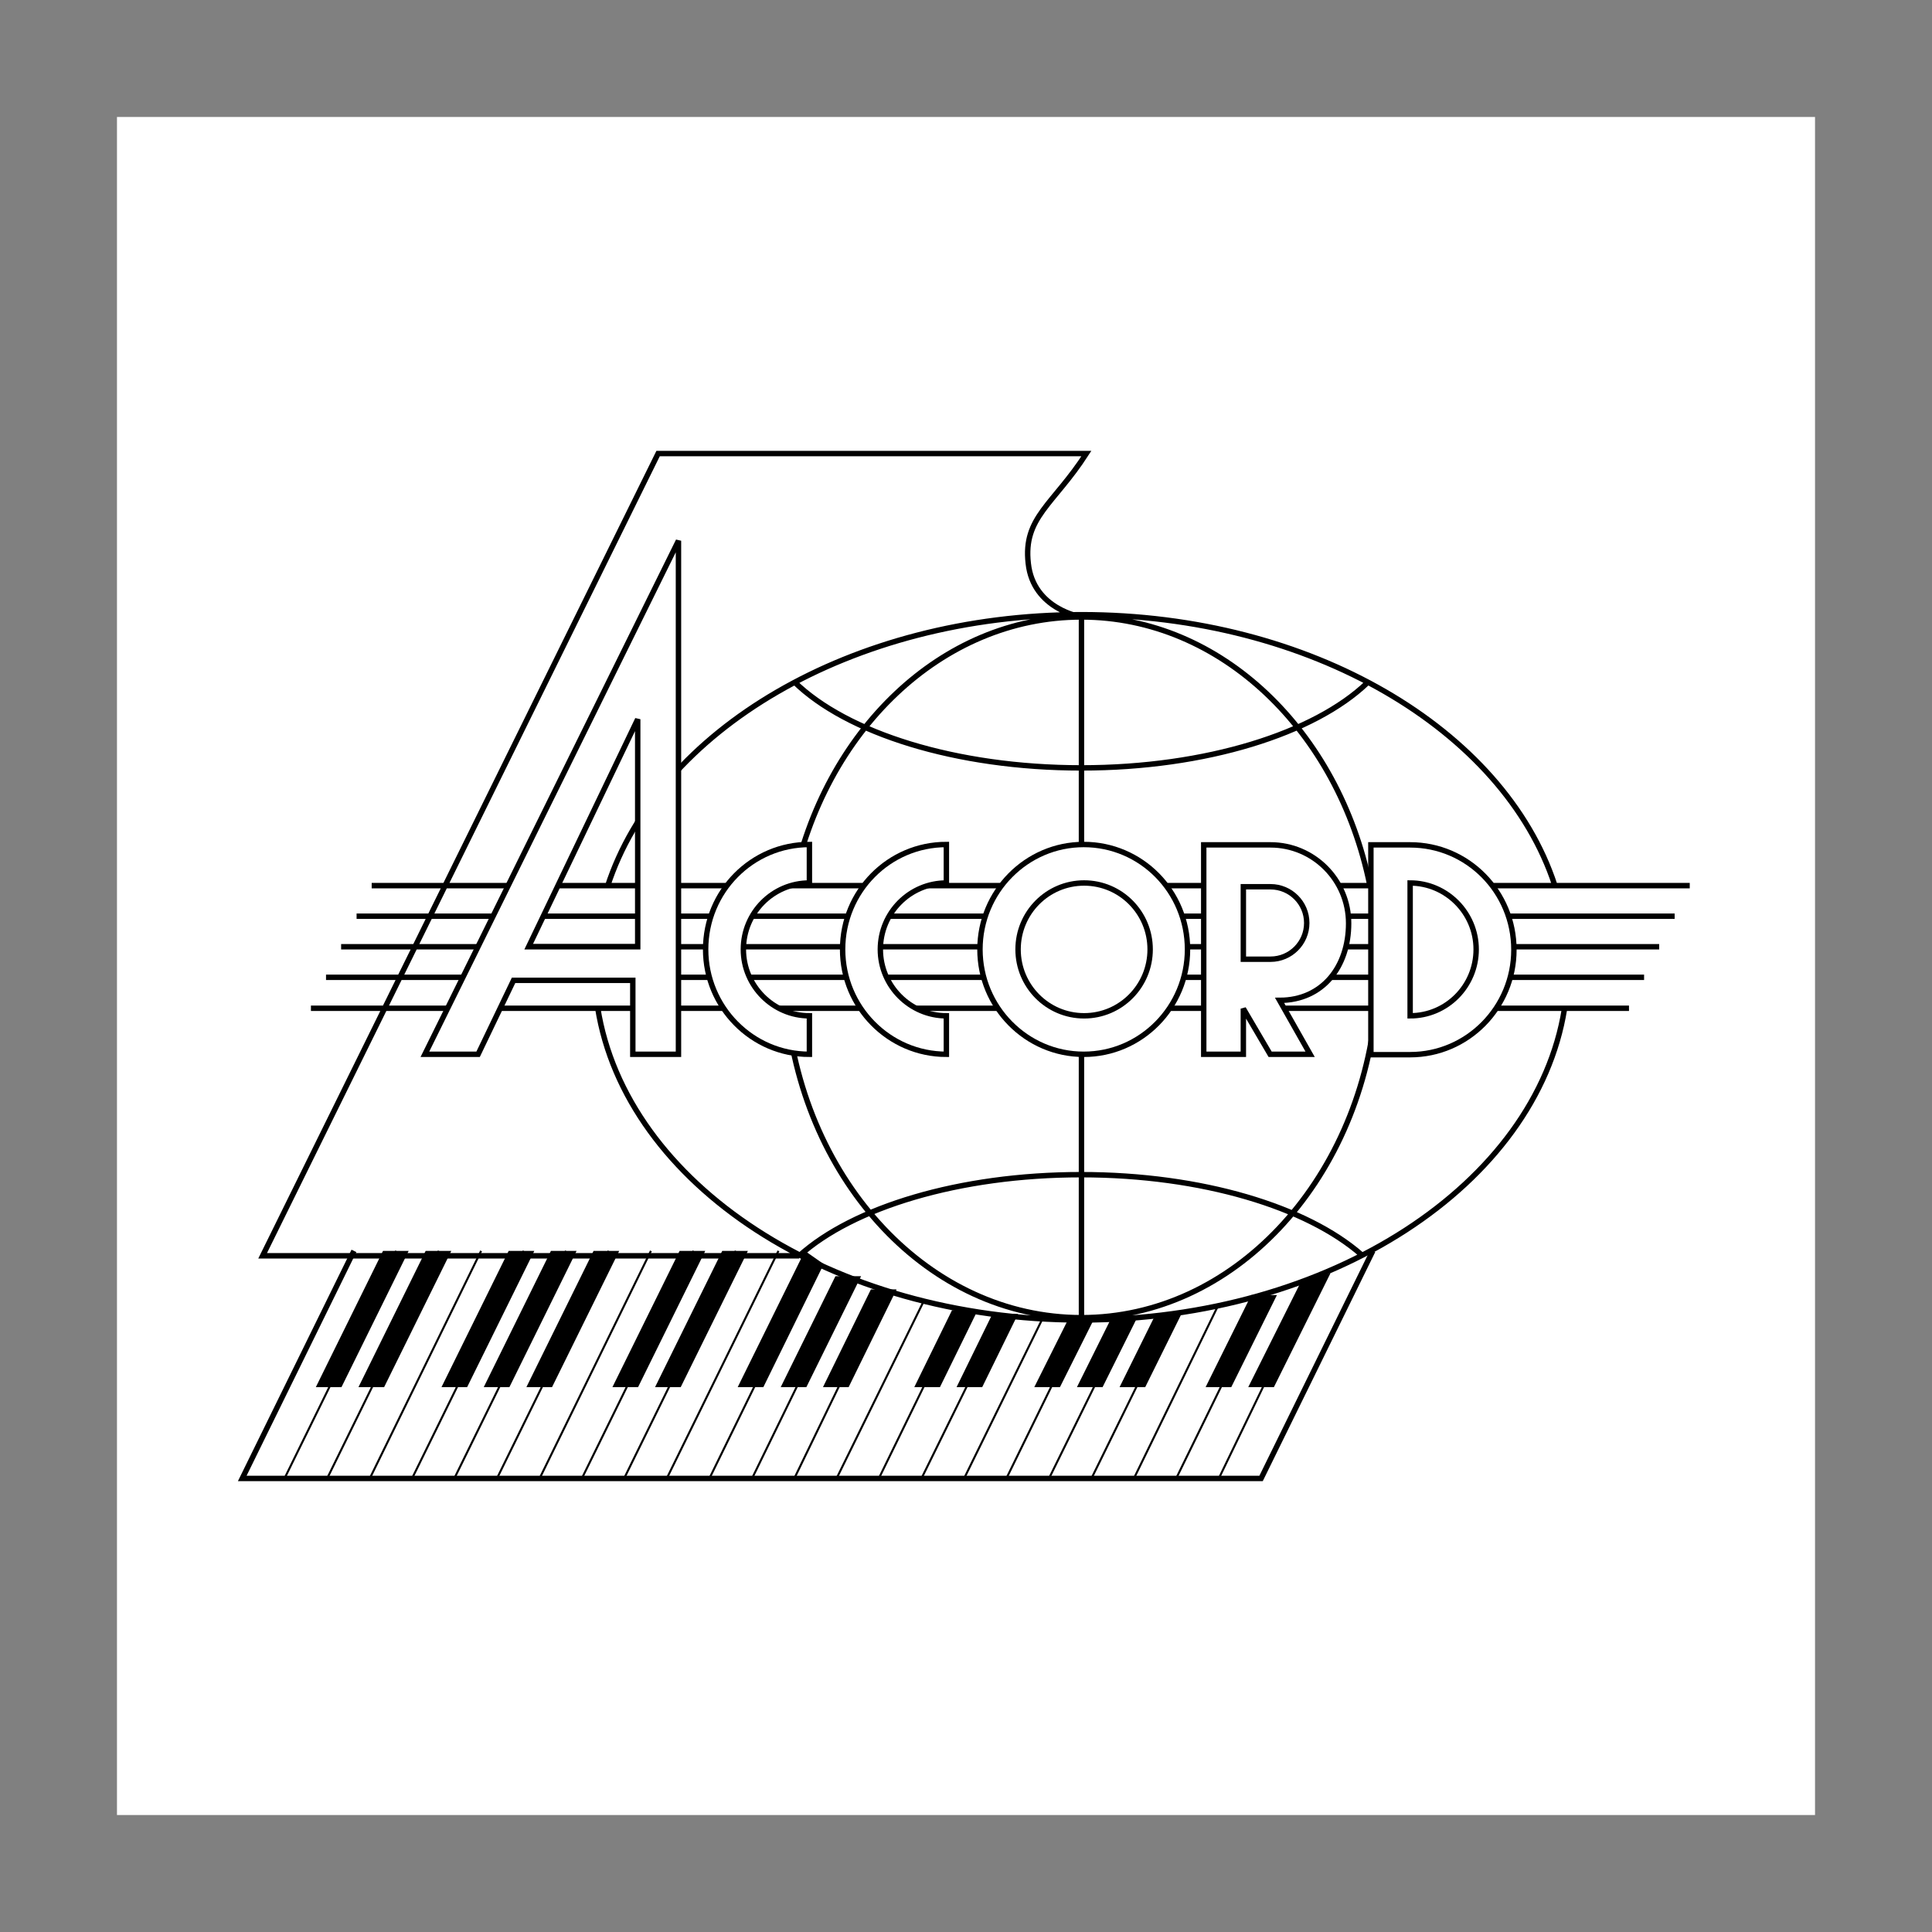
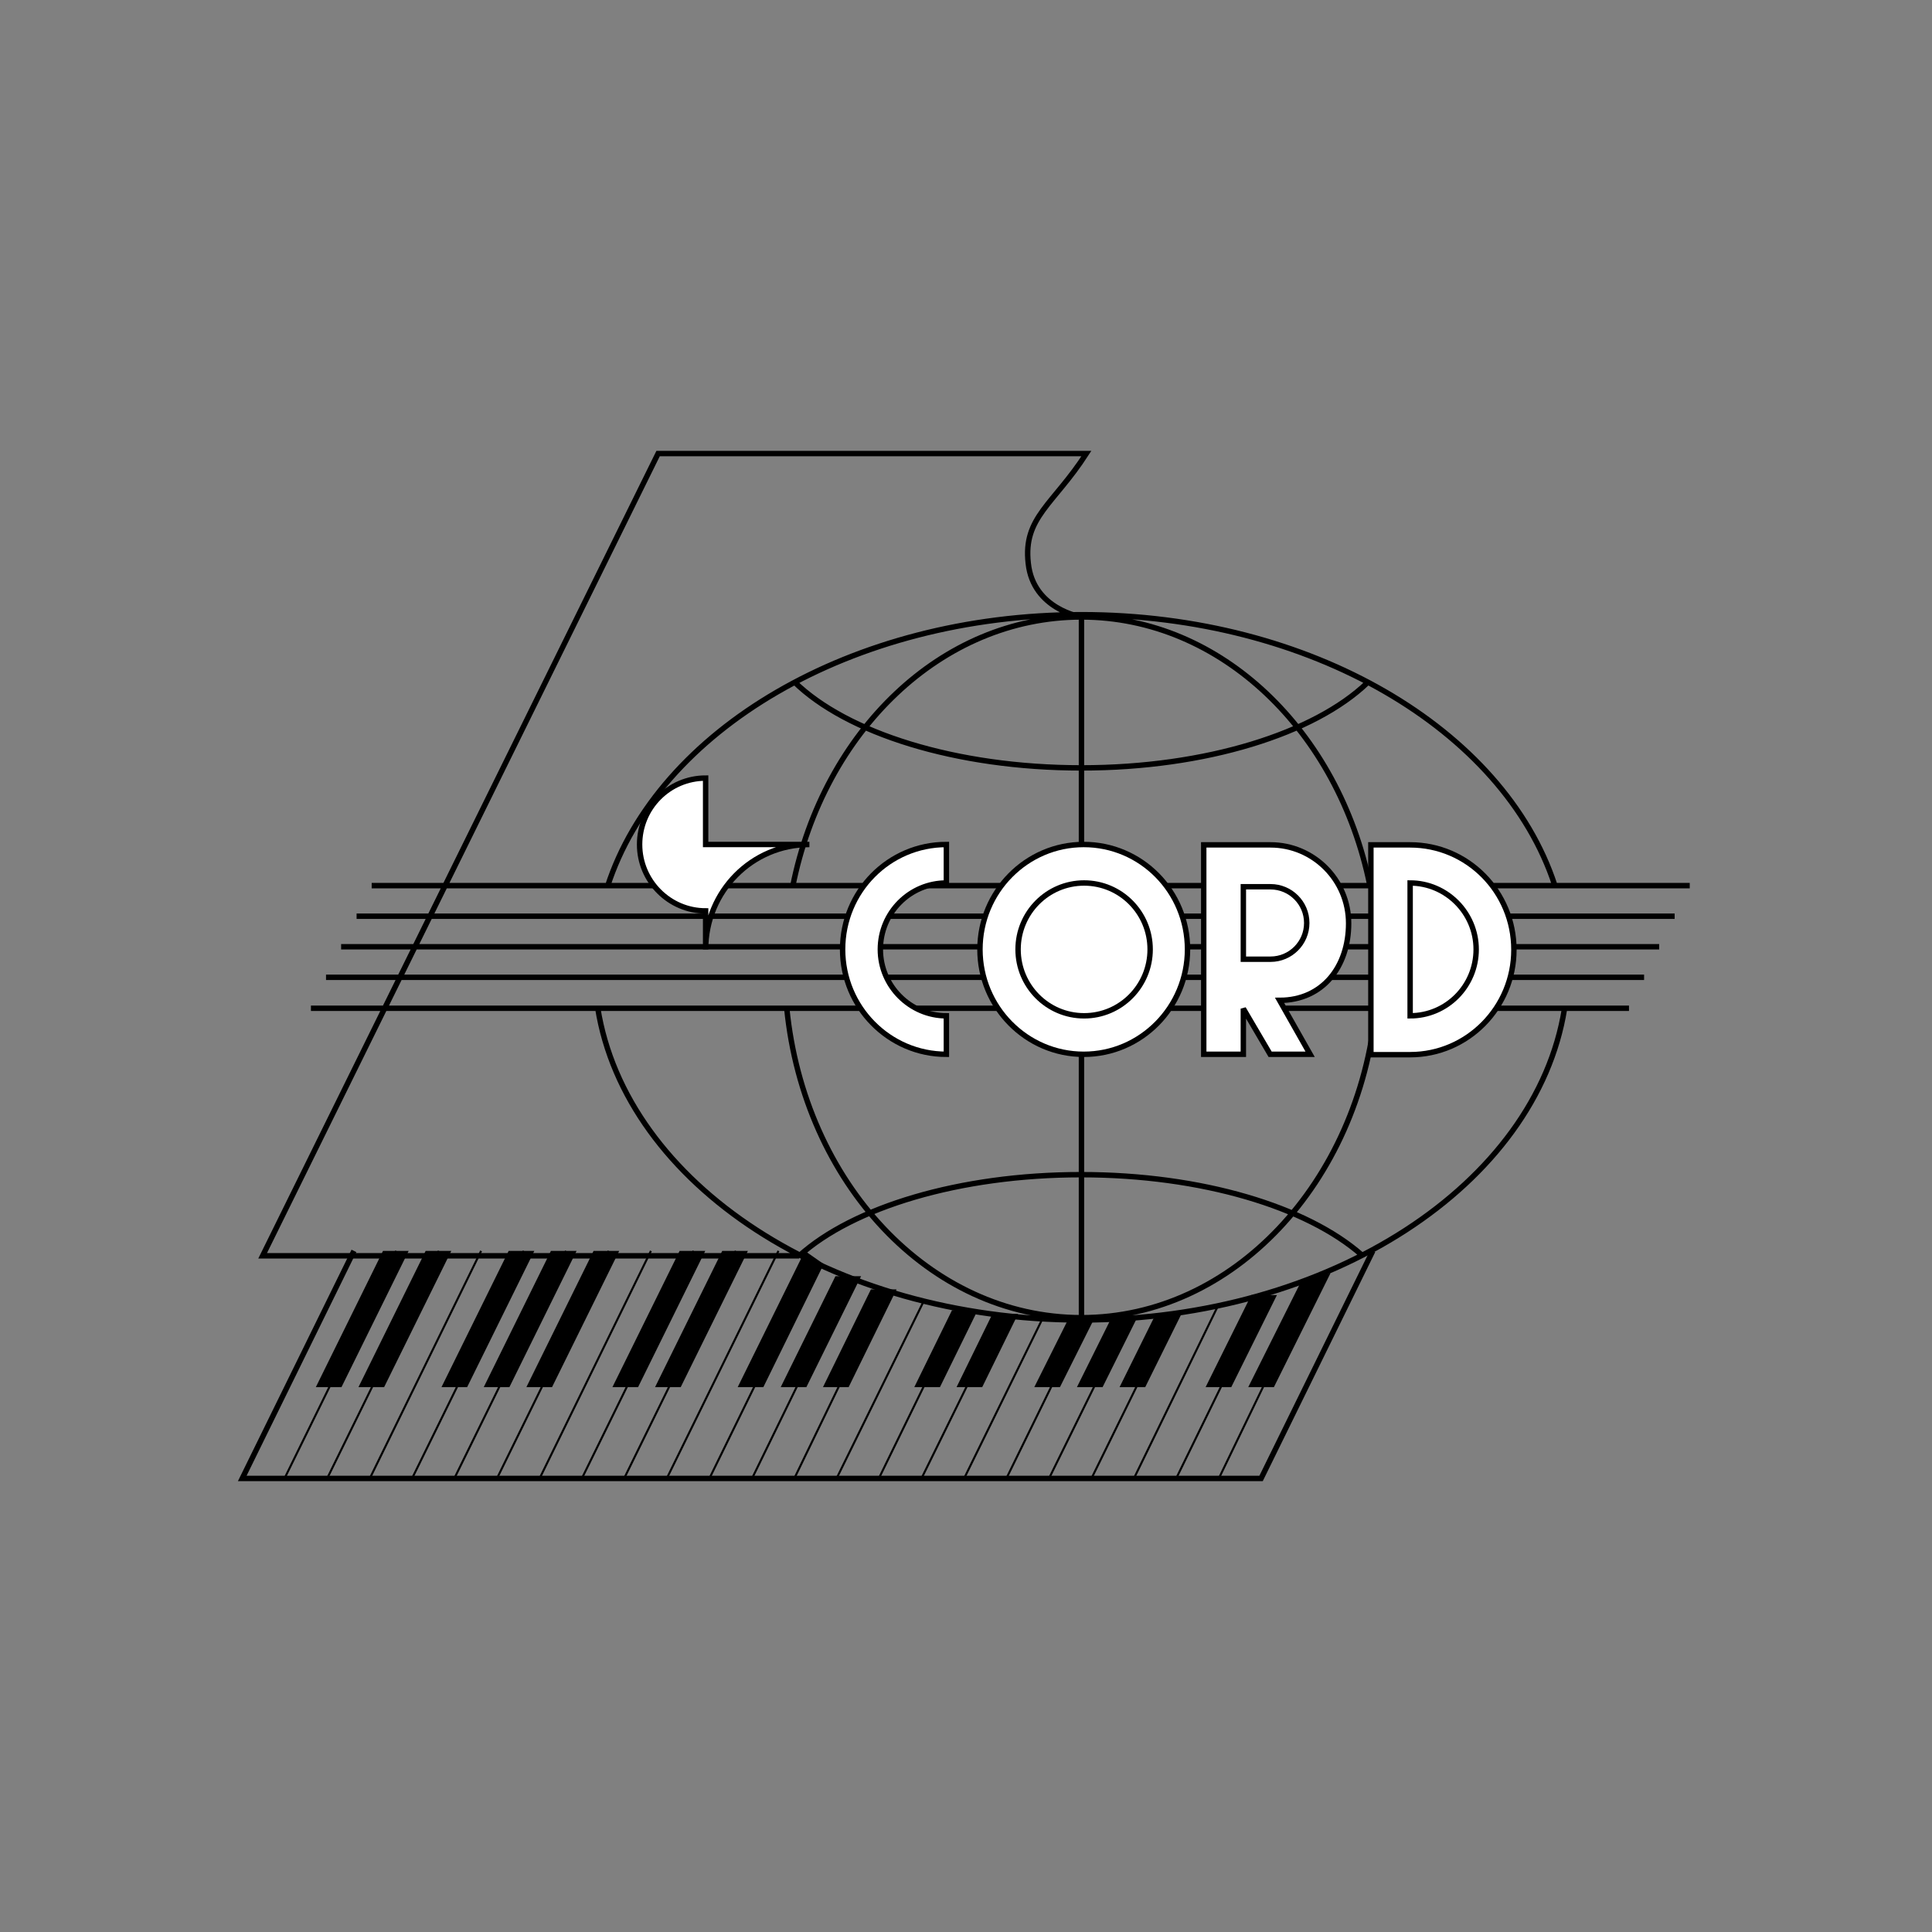
<svg xmlns="http://www.w3.org/2000/svg" version="1.1" id="Layer_1" x="0px" y="0px" viewBox="0 0 512 512" style="enable-background:new 0 0 512 512;" xml:space="preserve">
  <rect x="0" y="0" width="512" height="512" fill="#808080" stroke="none" />
  <style type="text/css">
	.st0{fill:#FFFFFF;}
	.st1{fill:none;stroke:#000000;stroke-width:1.435;stroke-miterlimit:2.613;}
	.st2{fill:none;stroke:#000000;stroke-width:0.538;stroke-miterlimit:2.613;}
	.st3{fill:#FFFFFF;stroke:#000000;stroke-width:1.435;stroke-miterlimit:2.613;}
</style>
  <g>
-     <path class="st0" d="M31,481h450V31H31V481z" />
    <path class="st1" d="M98.5,234.7h349.3 M94.5,242.8h349.3 M90.4,250.9h349.3 M86.4,259h349.3 M82.4,267.2h349.3 M362.3,181   c-13.9,13.3-42.6,22.5-75.7,22.5c-33.4,0-62.3-9.3-76.1-22.8 M211.8,332.8c14.2-12.8,42.4-21.5,74.7-21.5   c32.1,0,59.9,8.6,74.3,21.2 M210.1,234.8c8.2-40.9,39.3-71.3,76.5-71.3c37,0,68.1,30.3,76.4,71 M364.6,267.3   c-4.6,46.1-37.8,81.9-78,81.9c-40.3,0-73.5-35.8-78.1-82 M161,234.9c13.4-41.3,64.5-72,125.6-72c60.8,0,111.9,30.5,125.4,71.6    M414.6,267.4c-7.5,46.4-62,82.4-128.1,82.4c-66.2,0-120.7-36.1-128.1-82.7 M286.6,163.5v71.1 M286.6,267.9v81.3 M211.8,332.8H69.6   l104.8-212.6h113.5c-8.7,13.5-16.8,16.9-15.4,29.1c1.3,12.2,14.1,14.2,14.1,14.2" />
    <path class="st2" d="M105,331.5l-29.6,60.3 M116.3,331.5l-29.6,60.3 M127.5,331.5L98,391.8 M138.8,331.5l-29.6,60.3 M150,331.5   l-29.6,60.3 M161.3,331.5l-29.6,60.3 M172.5,331.5L143,391.8 M183.8,331.5l-29.6,60.3 M195,331.5l-29.6,60.3 M206.3,331.5   l-29.6,60.3 M215.5,335.6L188,391.8 M225.2,338.7l-25.9,53.1 M234.8,341.6l-24.3,50.2 M245,344.4l-23.3,47.4 M254.9,346.7l-22,45.1    M265.4,348.7l-21.2,43.1 M276.5,349l-21,42.8 M287.5,349.3l-20.8,42.5 M299.2,348.7L278,391.8 M310.5,348.5l-21.3,43.4 M323,345.6   l-22.5,46.2 M335.4,343.3l-23.7,48.5 M348.8,338.4L323,391.8" />
    <path class="st1" d="M93.8,331.5l-29.6,60.3h270l29.6-60.3" />
    <path d="M101.5,331.5l-17.8,36.1h6.8l17.8-36.1H101.5z M112.8,331.5L95,367.6h6.8l17.8-36.1H112.8L112.8,331.5z M134.8,331.5   L117,367.6h6.8l17.8-36.1H134.8L134.8,331.5z M146,331.5l-17.8,36.1h6.8l17.8-36.1H146z M157.3,331.5l-17.8,36.1h6.8l17.8-36.1   H157.3z M180.1,331.5l-17.8,36.1h6.8l17.8-36.1H180.1L180.1,331.5z M191.4,331.5l-17.8,36.1h6.8l17.8-36.1H191.4z M213.3,331.5   l-17.8,36.1h6.8l16-32.6L213.3,331.5z M221.4,338.2l-14.5,29.4h6.8l14.5-29.4L221.4,338.2L221.4,338.2z M230.8,341.7l-12.7,25.9   h6.8l12.7-25.9H230.8z M252.3,347.2l-10,20.4h6.8l10-20.4H252.3z M263,348.2l-9.5,19.4h6.8l9.5-19.4H263z M283.1,349.6l-9,18h6.8   l9-18H283.1z M294.8,348.7l-9.4,18.9h6.8l9.4-18.9H294.8z M306.2,348.4l-9.5,19.2h6.8l9.5-19.2H306.2z M331.6,343.2l-12.1,24.4h6.8   l12.1-24.4H331.6z M344.7,339.8l-13.9,27.8h6.8l15-30.2L344.7,339.8z" />
    <path class="st3" d="M250.8,223.8c-15.2,0-27.5,12.4-27.5,27.8c0,15.3,12.3,27.8,27.5,27.8v-10.2c-9.6,0-17.5-7.9-17.5-17.6   c0-9.7,7.8-17.6,17.5-17.6V223.8L250.8,223.8z" />
    <path class="st0" d="M363.3,279.4v-55.5h10.4c15.2,0,27.5,12.4,27.5,27.8c0,15.3-12.3,27.8-27.5,27.8L363.3,279.4L363.3,279.4z    M373.7,234c9.6,0,17.5,7.9,17.5,17.6c0,9.7-7.8,17.6-17.5,17.6V234z" />
    <path class="st1" d="M363.3,279.4v-55.5h10.4c15.2,0,27.5,12.4,27.5,27.8c0,15.3-12.3,27.8-27.5,27.8H363.3L363.3,279.4z    M373.7,234c9.6,0,17.5,7.9,17.5,17.6c0,9.7-7.8,17.6-17.5,17.6V234z" />
    <path class="st0" d="M259.7,251.6c0-15.3,12.3-27.8,27.5-27.8c15.2,0,27.5,12.4,27.5,27.8c0,15.3-12.3,27.8-27.5,27.8   C272,279.4,259.7,266.9,259.7,251.6z M269.8,251.6c0-9.7,7.8-17.6,17.5-17.6c9.6,0,17.5,7.9,17.5,17.6c0,9.7-7.8,17.6-17.5,17.6   C277.6,269.2,269.8,261.3,269.8,251.6z" />
    <path class="st1" d="M259.7,251.6c0-15.3,12.3-27.8,27.5-27.8c15.2,0,27.5,12.4,27.5,27.8c0,15.3-12.3,27.8-27.5,27.8   C272,279.4,259.7,266.9,259.7,251.6L259.7,251.6z M269.8,251.6c0-9.7,7.8-17.6,17.5-17.6s17.5,7.9,17.5,17.6   c0,9.7-7.8,17.6-17.5,17.6C277.6,269.2,269.8,261.3,269.8,251.6L269.8,251.6z" />
-     <path class="st3" d="M214.5,223.8c-15.2,0-27.5,12.4-27.5,27.8c0,15.3,12.3,27.8,27.5,27.8v-10.2c-9.6,0-17.5-7.9-17.5-17.6   c0-9.7,7.8-17.6,17.5-17.6V223.8L214.5,223.8z" />
-     <path class="st0" d="M112.6,279.4l67.2-136.1v136.1h-12.1v-19.6h-31.6l-9.4,19.6H112.6z M169,250.9v-60.3l-28.9,60.3H169z" />
-     <path class="st1" d="M112.6,279.4l67.2-136.1v136.1h-12.1v-19.6h-31.6l-9.4,19.6H112.6z M169,250.9v-60.3l-28.9,60.3H169z" />
+     <path class="st3" d="M214.5,223.8c-15.2,0-27.5,12.4-27.5,27.8v-10.2c-9.6,0-17.5-7.9-17.5-17.6   c0-9.7,7.8-17.6,17.5-17.6V223.8L214.5,223.8z" />
    <path class="st0" d="M339.1,265.1l8.1,14.3h-10.6l-7.1-12.1v12.1h-10.5v-55.5h17.7c11.4,0,20.7,9.3,20.7,20.8   C357.4,256.2,350.5,265.1,339.1,265.1L339.1,265.1z M336.7,235c5.3,0,9.6,4.3,9.6,9.6c0,5.3-4.3,9.6-9.6,9.6h-7.2V235L336.7,235z" />
    <path class="st1" d="M339.1,265.1l8.1,14.3h-10.6l-7.1-12.1v12.1h-10.5v-55.5h17.7c11.4,0,20.7,9.3,20.7,20.8   C357.4,256.2,350.5,265.1,339.1,265.1z M336.7,235c5.3,0,9.6,4.3,9.6,9.6c0,5.3-4.3,9.6-9.6,9.6h-7.2V235L336.7,235z" />
  </g>
</svg>